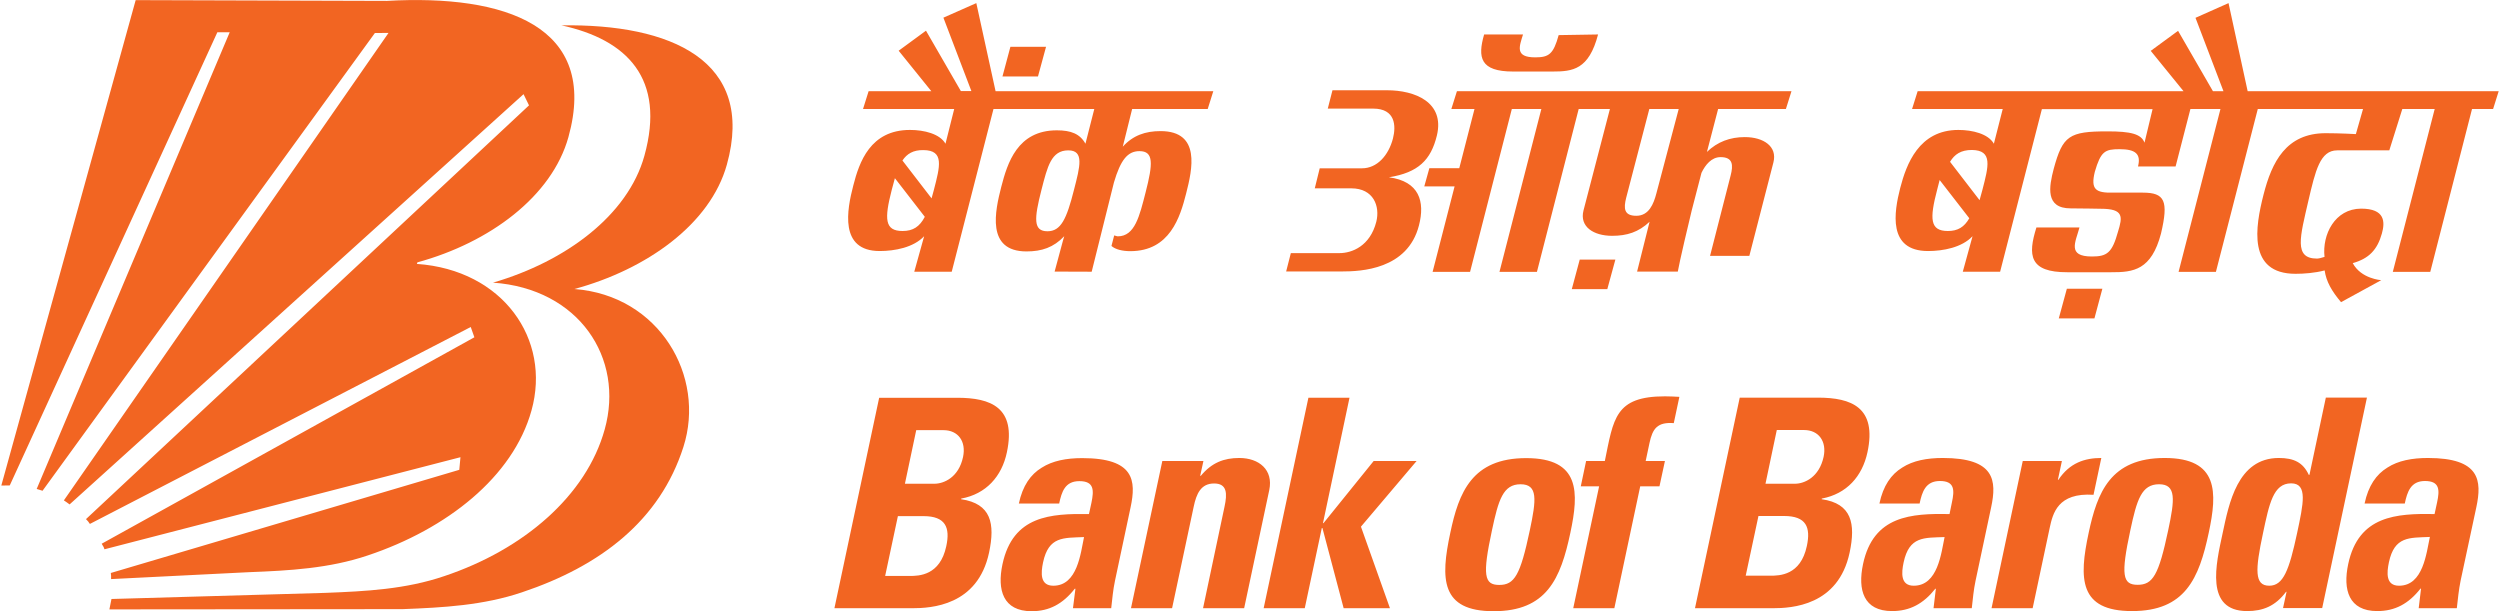
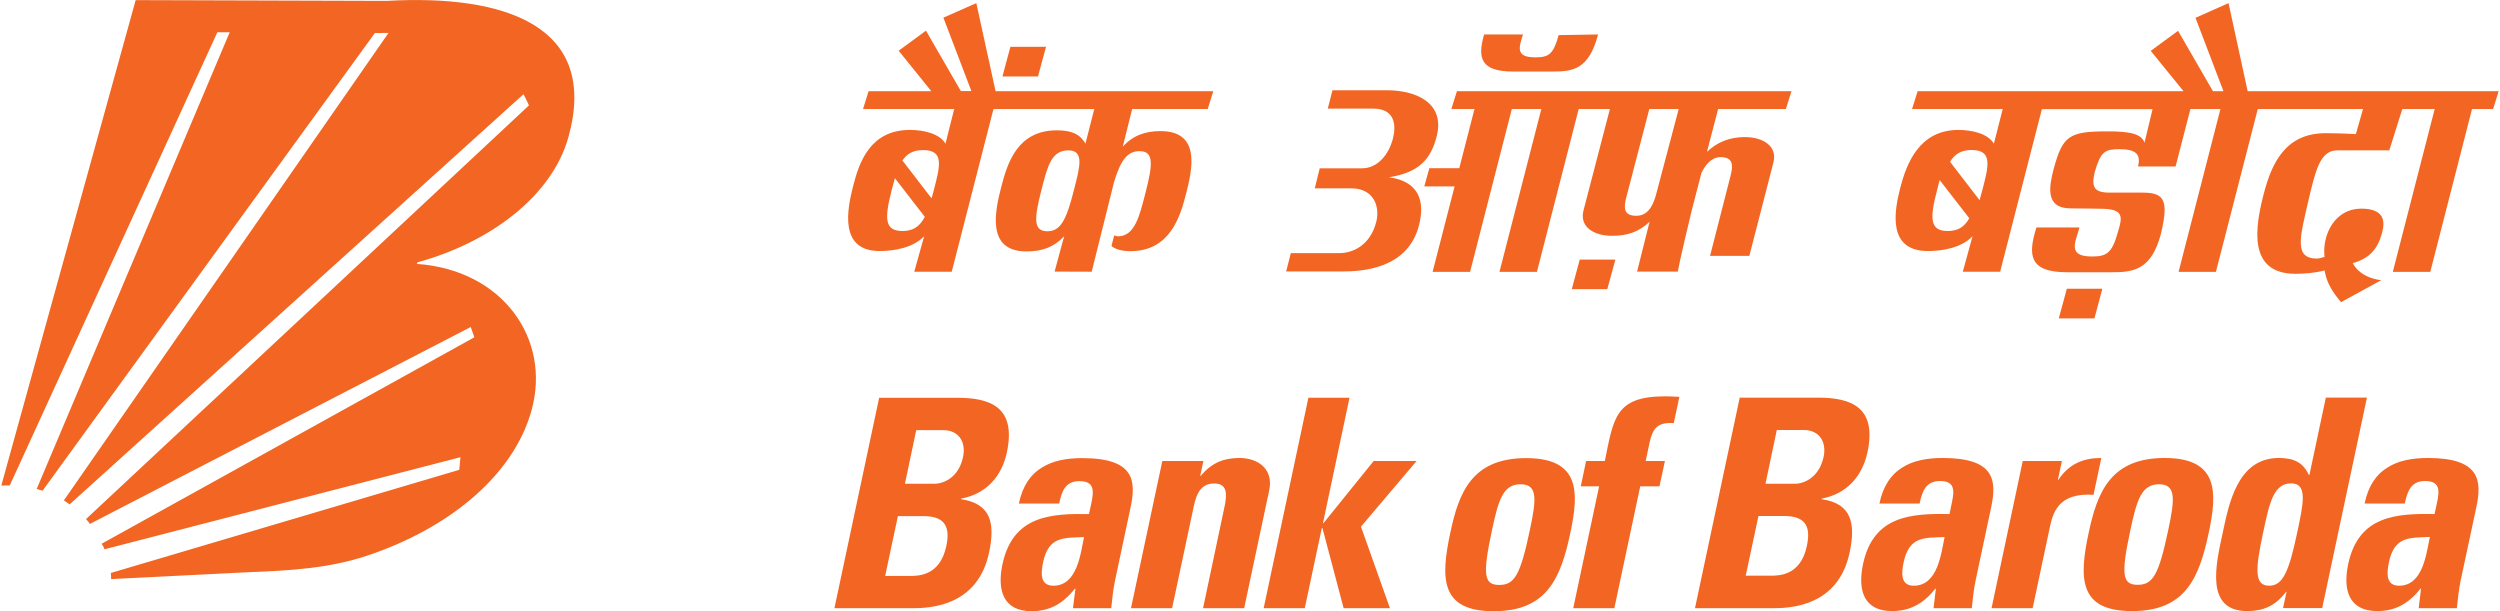
<svg xmlns="http://www.w3.org/2000/svg" version="1.2" viewBox="0 0 1922 470" width="1922" height="470">
  <style>.a{fill:#f26522}</style>
-   <path fill-rule="evenodd" class="a" d="m309.5 468.3l-225.4 0.2 1.6-8 164.3-4.7c31.4-1.2 62-2.8 91.6-12.9 60.7-20.3 109.1-61.6 123.3-112.8 15.3-54.8-19.8-108.2-85.9-112.8 56-16.3 103.7-51.8 116.4-97.5 16.5-59.4-13.3-89.3-63.7-100.3 83.8-1.3 149.4 26.9 127.1 107.1-12.7 45.7-61.6 80.5-117.2 95.6 65.3 4.9 101.2 67.1 83.8 121.4-18 56.4-63.5 91.5-124.2 111.8-29.7 10-60.3 11.7-91.7 12.9z" />
  <path fill-rule="evenodd" class="a" d="m191.2 439.9l-105.8 5.3c0-2.7 0.1-2.1-0.2-4.7l267.9-79.3 0.9-9.7-273.7 70.8c-0.8-2.6-0.9-1.9-2.1-4.3l286.5-158.7-2.8-7.9-292.8 151.4c-1.7-2.5-1-1.5-3-3.7l340.6-318.1-4.2-8.6-349 315.4c-1.6-1.2-2.7-2-4.4-3.1l249.6-359.4-10.5 0.1-255.5 351.9c-1.4-0.5-3-1-4.5-1.4l148.4-351.1h-9.5l-159.6 348.4c-2 0-6.5 0.1-6.5 0.1l103.3-373.2 193 0.6c91.3-5.2 163.4 19.4 139.7 104.7-12.7 45.6-60.5 81.1-116.1 96.3l-0.4 1.2c66.1 4.6 103.4 57.9 88.1 112.7-14.2 51.1-65.1 91.1-125.8 111.4-29.6 10-60.2 11.7-91.6 12.9zm510.1 27.7c14.4 0 50.4-1.8 59.1-42.8 4.7-22.2 1.7-37.6-21.5-41l0.1-0.5c19.1-3.5 31.2-17 35.1-35.6 7.3-34.5-12.4-41.9-38.2-41.9h-60l-34.4 161.8zm3.1-136.9h20.9c11.4 0 17.6 8.7 15.1 20.6-3.3 15.7-14.7 20.6-22.1 20.6h-22.6zm-14.1 66.1h19.7c17 0 20.6 8.8 17.5 23.1-4.8 22.6-21 22.9-28.2 22.9h-18.8zm178.9-6.8c4.4-20.6 2.9-37.8-37.2-37.8-12.1 0-22.8 2-31.2 7.4-8.4 5.1-14.6 13.8-17.5 27.5h31c1.9-9 4.5-17.2 15.5-17.2 11.4 0 11.3 6.9 9.3 16.6l-1.9 8.7c-29.3-0.4-58.5 1.1-66.5 38.6-4.2 19.7 0.4 36.1 22.4 36.1 13.6 0 24-5.6 33.2-17.3h0.5l-1.9 15h29.4c0.8-6.9 1.4-14.1 2.9-21.1zm-35.8 22.9c-2.6 12.3-5 37.4-23.6 37.4-10.3 0-9.6-9.8-7.9-17.9 4.3-20.2 15.7-18.8 31.5-19.5zm91.8-58.5h-31.6l-24.1 113.2h31.6l16.6-78c2.1-10.1 5.6-17.9 15.7-17.9 10.1 0 10.2 7.8 8 17.9l-16.5 78h31.6l19.3-90.8c3.3-15.7-8-24.7-23-24.7-11.9 0-21.2 3.6-29.6 13.7h-0.5zm77.9 113.2l13.1-61.6h0.5l16.3 61.6h35.6l-22.3-62.7 42.8-50.5h-33l-38.6 47.8h-0.4l20.4-96.4h-31.6l-34.4 161.8zm145.2 2.3c40.8 0 51.5-24.9 59-60.3 6.6-31 7.7-57.4-34-57.4-41.6 0-51.8 26.4-58.3 57.4-7.6 35.4-7.5 60.3 33.3 60.3zm4.3-20.2c-11.6 0-13-7.4-5.6-41.9 5-23.6 8.6-35.5 22-35.5 13.5 0 12.1 11.9 7.1 35.5-7.3 34.5-11.8 41.9-23.5 41.9zm138.5-144.6c-3.7-0.2-7.3-0.4-11.1-0.4-38.5 0-39.5 17.2-46.2 49.7h-14.4l-4.1 19.5h14.1l-19.9 93.7h31.6l19.9-93.7h14.8l4.2-19.5h-14.8l2.9-13.7c2.4-11.4 6.2-16.3 18.7-15.4zm71.8 162.5c14.4 0 50.4-1.8 59.1-42.8 4.7-22.2 1.7-37.7-21.5-41l0.1-0.5c19.1-3.6 31.1-17 35.1-35.6 7.4-34.6-12.4-42-38.1-42h-60.1l-34.4 161.9zm3.1-137h20.9c11.4 0 17.6 8.8 15.1 20.6-3.4 15.7-14.7 20.7-22.1 20.7h-22.6zm-14.1 66.1h19.7c17.1 0 20.6 8.7 17.5 23.1-4.8 22.6-21 22.8-28.1 22.8h-18.9zm178.9-6.7c4.4-20.6 2.9-37.9-37.2-37.9-12.1 0-22.9 2-31.2 7.4-8.5 5.2-14.6 13.9-17.5 27.6h30.9c1.9-9 4.6-17.3 15.6-17.3 11.4 0 11.3 7 9.2 16.6l-1.8 8.8c-29.3-0.5-58.6 1.1-66.5 38.5-4.2 19.8 0.4 36.1 22.3 36.1 13.7 0 24.1-5.6 33.3-17.2h0.4l-1.8 15h29.4c0.8-7 1.4-14.1 2.9-21.1zm-35.8 22.9c-2.6 12.3-5.1 37.4-23.7 37.4-10.3 0-9.5-9.9-7.8-17.9 4.3-20.2 15.7-18.9 31.5-19.5zm60.1-58.5l-24 113.2h31.6l13.1-61.7c2.4-11.2 6.2-27.3 33.7-25.5l6-28.3c-12.8 0-24.4 3.8-33 16.8h-0.4l3.1-14.5zm84 115.4c40.8 0 51.5-24.9 59-60.3 6.6-30.9 7.7-57.4-33.9-57.4-41.7 0-51.8 26.5-58.4 57.4-7.6 35.4-7.5 60.3 33.3 60.3zm4.3-20.2c-11.6 0-13-7.4-5.6-41.9 5-23.5 8.6-35.4 22.1-35.4 13.4 0 12 11.9 7 35.4-7.3 34.5-11.8 41.9-23.5 41.9zm141.9 17.9l34.4-161.8h-31.6l-12.6 59.4h-0.5c-4.4-9.6-11.6-13-23-13-31.9 0-38.4 35.2-43.3 58.1-5 23.3-13.8 59.6 18.9 59.6 12.1 0 21.7-3.8 29.9-14.8h0.4l-2.7 12.5zm-40.7-17.2c-11.4 0-10.9-11.9-4.8-40.4 4.8-22.6 7.9-38.3 21.6-38.3 13 0 9.4 15.7 4.6 38.3-6.1 28.5-10.6 40.4-21.4 40.4zm159.2-60.3c4.4-20.6 2.9-37.9-37.2-37.9-12.1 0-22.9 2-31.2 7.4-8.5 5.2-14.6 13.9-17.5 27.6h30.9c1.9-9 4.6-17.3 15.5-17.3 11.5 0 11.4 7 9.3 16.6l-1.9 8.8c-29.2-0.5-58.5 1.1-66.4 38.5-4.2 19.7 0.4 36.1 22.3 36.1 13.7 0 24.1-5.6 33.3-17.3h0.4l-1.8 15.1h29.3c0.8-7 1.5-14.2 2.9-21.1zm-35.7 22.8c-2.7 12.4-5.1 37.5-23.7 37.5-10.3 0-9.5-9.9-7.8-18 4.3-20.1 15.6-18.8 31.5-19.5zm-279.1-190.8h27.3l-6.1 22.8h-27.4zm-374.5-22.4h27.4l-6.2 22.7h-27.3zm-498.5-129.5h-48.2l-4.3 13.7h70.1l-6.7 26.7c-4.3-7.6-16.4-10.6-27.3-10.6-30.5 0-39 24.7-43.6 42.8-4.8 18.4-11 50.3 20.3 50.3 11.6 0 26-2.7 34.2-11.4l-7.6 27.3h28.8l32.1-125.1h77.5l-6.8 26.7c-4.2-7.6-11.1-10.3-22-10.3-30.4 0-38 25.3-42.7 43.4-4.7 18.4-11.9 49.7 19.4 49.7 11.6 0 20.8-3 29-11.7l-7.4 27.2 28.5 0.1 17.1-68.6c5.1-17.3 10.5-24.1 19.6-24.1 11 0 10.5 9.4 4.7 31.9-4.6 17.9-8.2 33.6-21.3 33.6-0.9 0-2-0.6-2.8-0.7l-2.1 8.1c3 2.7 8.5 4 14.5 4 30.4 0 38.3-26.2 42.9-44.3 4.7-18.4 11.6-48-19.7-48-11.6 0-21.2 3.3-29 12l7.2-29h58.1l4.3-13.7h-167.4l-14.8-67.7-25.3 11.2 21.5 56.4h-8.1l-26.8-46.4-21 15.4zm404.1 0l-4.3 13.7h17.8l-11.7 45.5h-23l-3.9 14h23.3l-16.9 65.7h28.8l32.1-125.2h22.7l-32.2 125.2h28.8l32.1-125.2h24l-20.3 78c-3.2 12.5 7.7 19.5 22 19.5 11.4 0 20.3-2.8 28.8-10.8l-9.6 38.3h31.3c0.9-5.8 9.2-41.1 10.7-47l7.5-28.9c3-6.2 7.7-12.1 14.7-12.1 9.6 0 9.8 6.2 7.7 14.2l-15.8 61.7h30.2l18.5-71.8c3.2-12.4-7.7-19.5-22-19.5-11.3 0-21 3.6-29.1 11.4l8.6-33h52.1l4.3-13.7zm170.5 13.7l-17.2 65c-2.1 8-5.7 17.1-15.4 17.1-9.6 0-9.8-5.8-7.8-13.8l17.8-68.3zm-258.9 124.9h-42.9l3.6-14.1h37.4c9.5 0 23.5-5.3 28.3-24.1 3-11.9-2.1-25.7-19.2-25.7h-28.1l3.8-15.4h32.5c11.6 0 20.4-9.9 23.8-22.9 2.5-9.8 1.9-23-15.2-23h-34.9l3.6-14.1h42c21.3 0 44.4 9.1 38.3 34.7-4.6 19-14.4 28.6-36.9 32.2 23.3 3.1 27.9 18.6 23.1 37-8.7 34-44.8 35.4-59.2 35.4zm-254.9-172.7h27.4l-6.2 22.8h-27.3zm-83 87.4c3.5-5.2 8.3-8.1 16.1-8 16.3 0.1 12.7 12.6 8.1 30.5l-1.8 6.6zm17.2 43.3c-4 7.6-9 10.9-17.1 10.9-13.8 0-14.1-9.2-8.3-31.7 0.8-3.2 1.6-6.2 2.4-8.9zm99.7 42.1l7.4-27.2c0 0 0.2-0.1-7.4 27.2zm-5.4-31c-10.9 0-10.4-9.3-4.6-31.9 4.6-17.9 7.5-30.3 20.6-30.3 12.4 0 9 12.4 4.4 30.3-5.7 22.6-10.1 31.9-20.4 31.9zm843.4-68.1c-2.5-6.7-10.5-8.7-28.5-8.7-29.4 0-34.4 3.3-41.3 28.8-3.6 13.8-6.7 30.4 13 30.4 7.5 0 23.2 0.3 23.2 0.3 17.7 0 16.8 6.1 13.2 17.7-4.5 16.2-8.4 19-20 19-19.3 0-12.6-11.1-9.6-22.3h-33.1c-6.7 21.3-5.6 34.5 23.8 34.4h33.6c17.2 0.1 31-1.6 38.4-29.8 5.9-25.1 2.9-31.4-14-31.4h-22.9c-13.4 0.3-17.3-2.5-14-16 4.6-15.8 7.8-17.4 19-17.4 12.2 0 16.7 3.6 14.2 13.3h28.9l11.4-44.2h23.1l-32.2 125.2h28.7l32.2-125.2h80.9l-5.5 19.3c0 0-12.2-0.7-23.2-0.7-30.4 0-41.4 22.1-47.8 47.3-6.3 24.6-12.5 60.8 24.6 60.8 6.4 0 14.8-0.6 22.4-2.6 1.2 8.6 5.5 16 12.6 24.4l30.9-16.9c0 0-15.5-1-21.9-13.1 12.4-3.5 18.9-10.2 22.4-22.8 2.5-8.9 2.5-19.1-16-19.1-20.2 0.1-30 20-28.1 37.1-2.5 0.8-4.5 1.3-5.8 1.3-18 0-13-16.7-6.6-44.5 5.4-23.1 9-38.7 22.1-38.7h40.1l10-31.8h24.9l-32.2 125.2h28.8l32.1-125.2h16.2l4.3-13.7h-193l-14.7-67.7-25.4 11.3 21.5 56.4h-8.1l-26.8-46.4-21 15.4 25.2 31h-204.4l-4.3 13.7h69.7l-6.8 26.7c-4.3-7.6-16.4-10.6-27.3-10.6-30.4 0-40 26.5-44.7 44.6-4.7 18.4-9.9 48.5 21.4 48.5 11.6 0 26-2.7 34.2-11.4l-7.5 27.3h28.7l32.1-125h85.1zm-149.5 14.7c3.5-5.8 8.4-9.1 16.8-9.1 16.3 0.2 12.7 12.7 8.1 30.6l-2.2 8zm14.8 43.4c-3.9 6.8-8.8 9.8-16.5 9.8-13.8 0-14.1-9.3-8.2-31.8l1.9-7.4zm-285.4-141.3c-7.1 27.1-19.5 28.5-35 28.5h-30.3c-25.4 0-27.4-10.8-22.3-28.5h29.9c-2.8 9.2-6.5 17.6 9.4 17.6 10.5 0 14-2.5 18-17.1z" />
</svg>